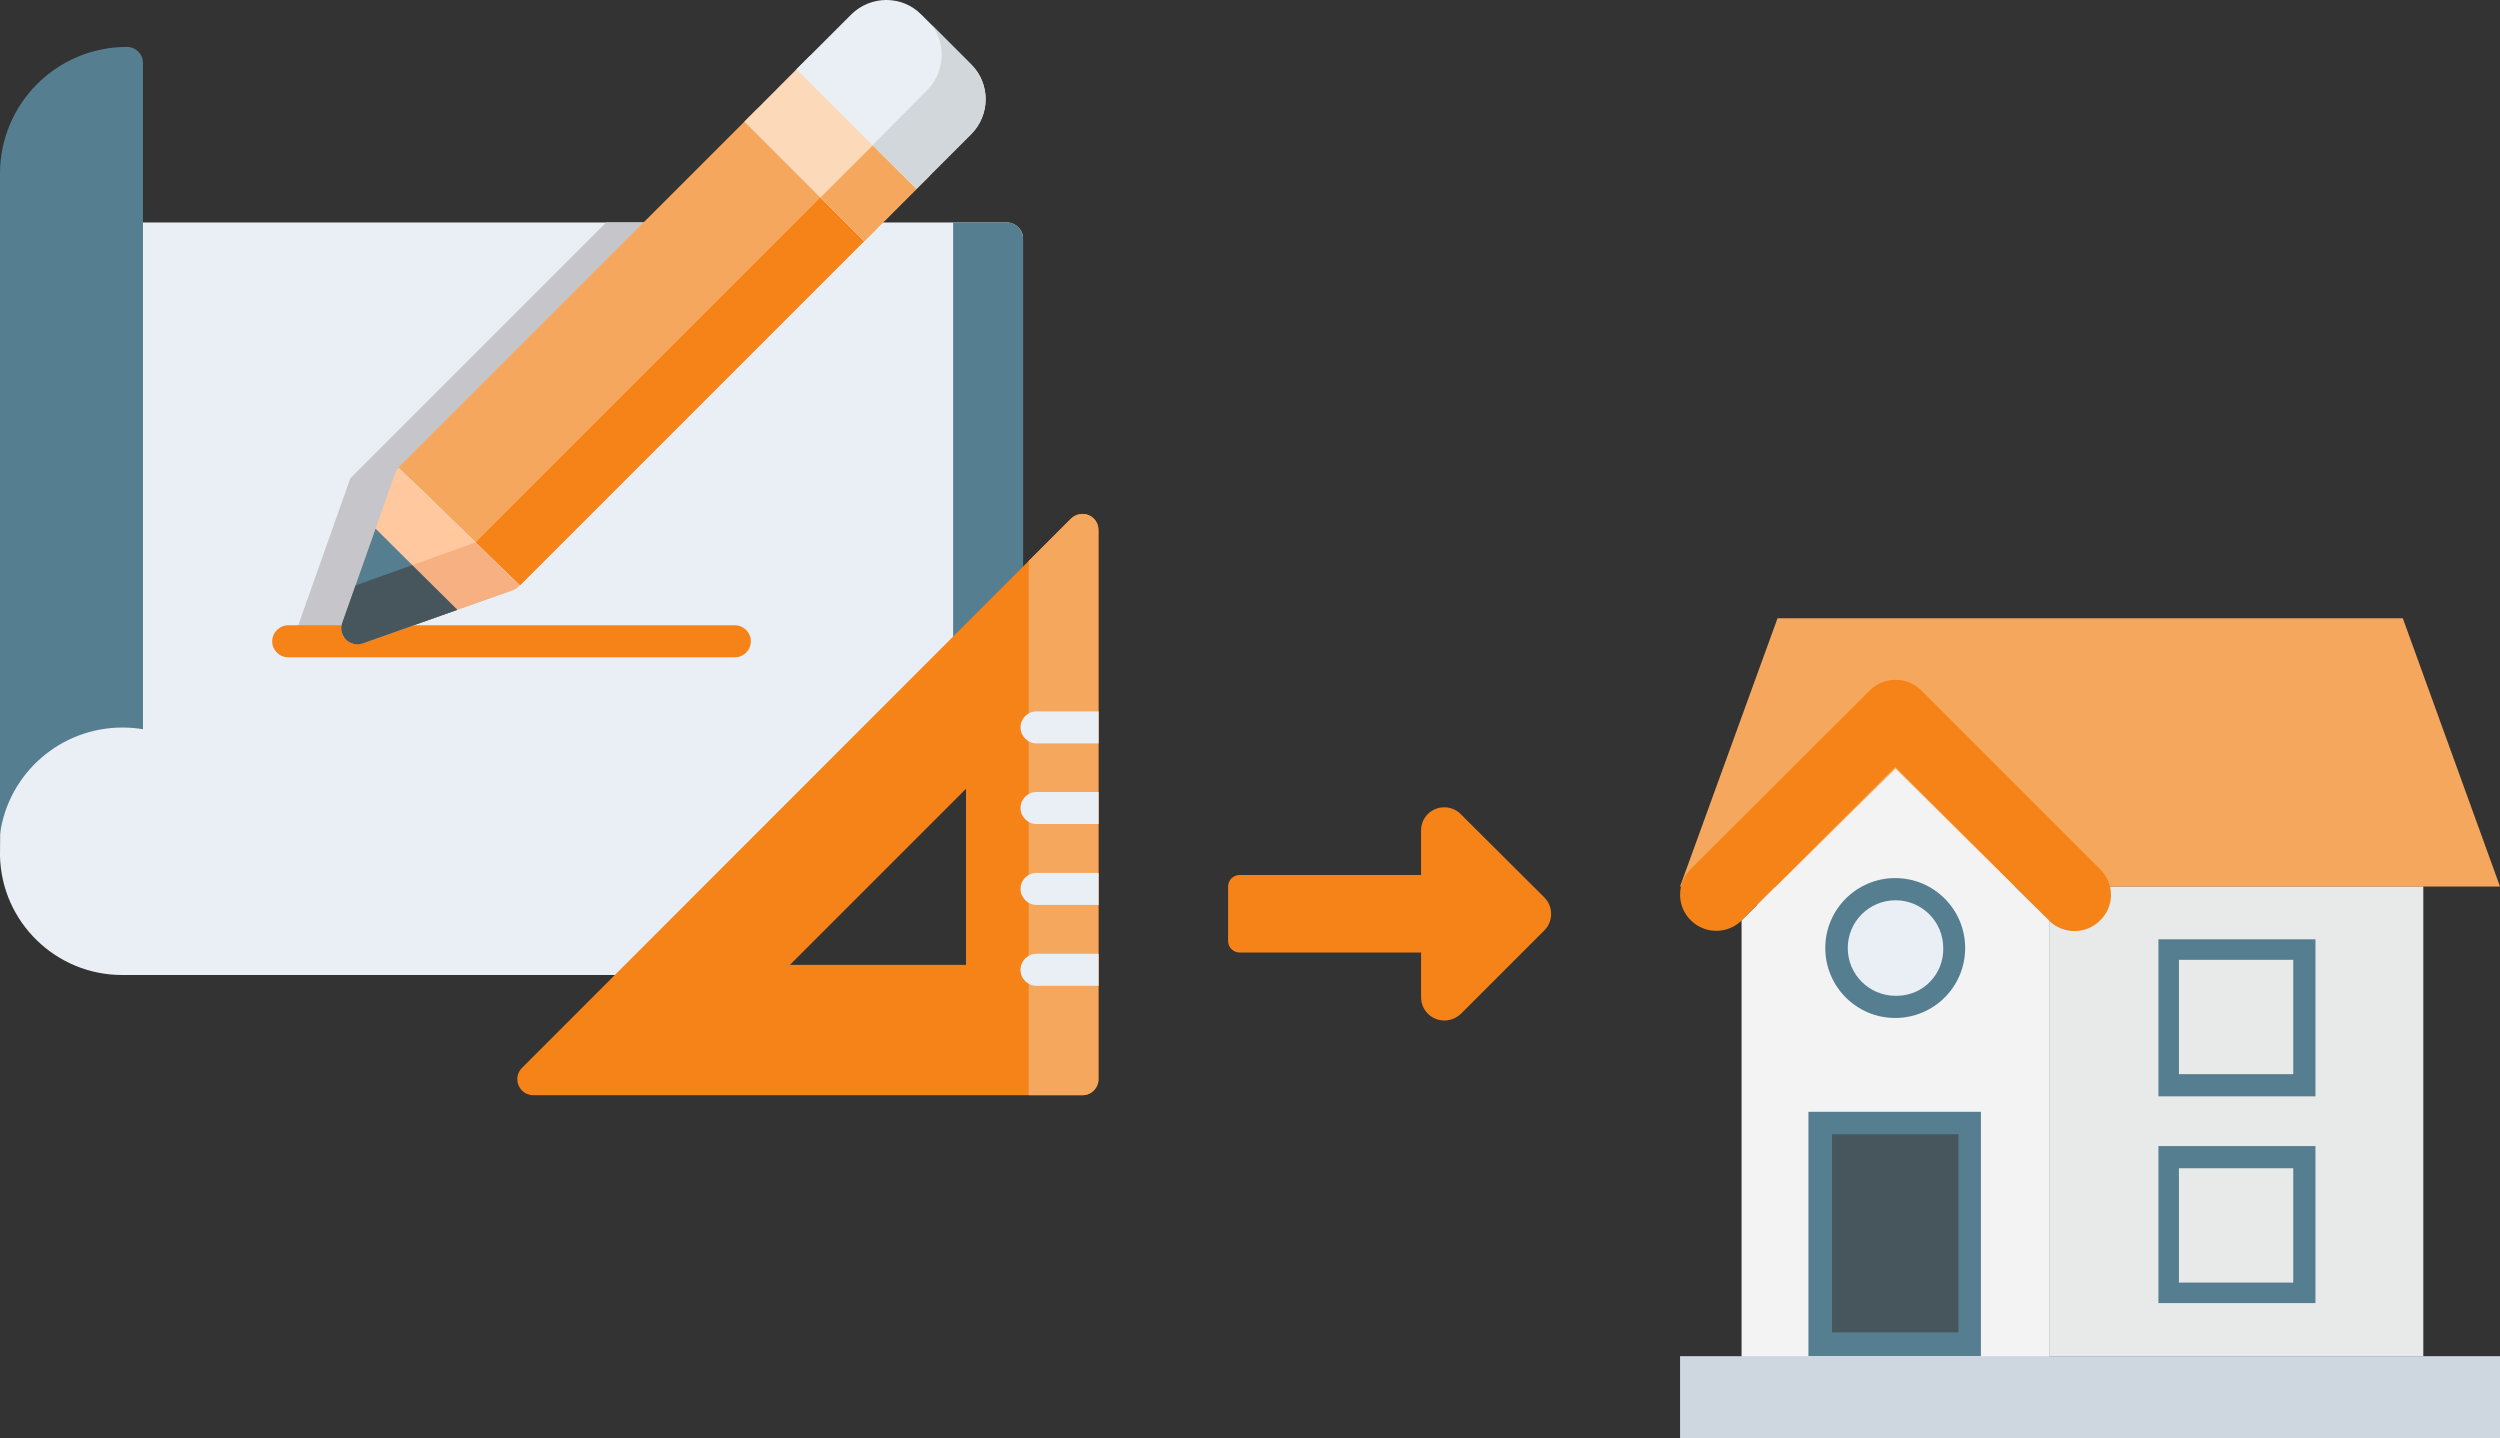
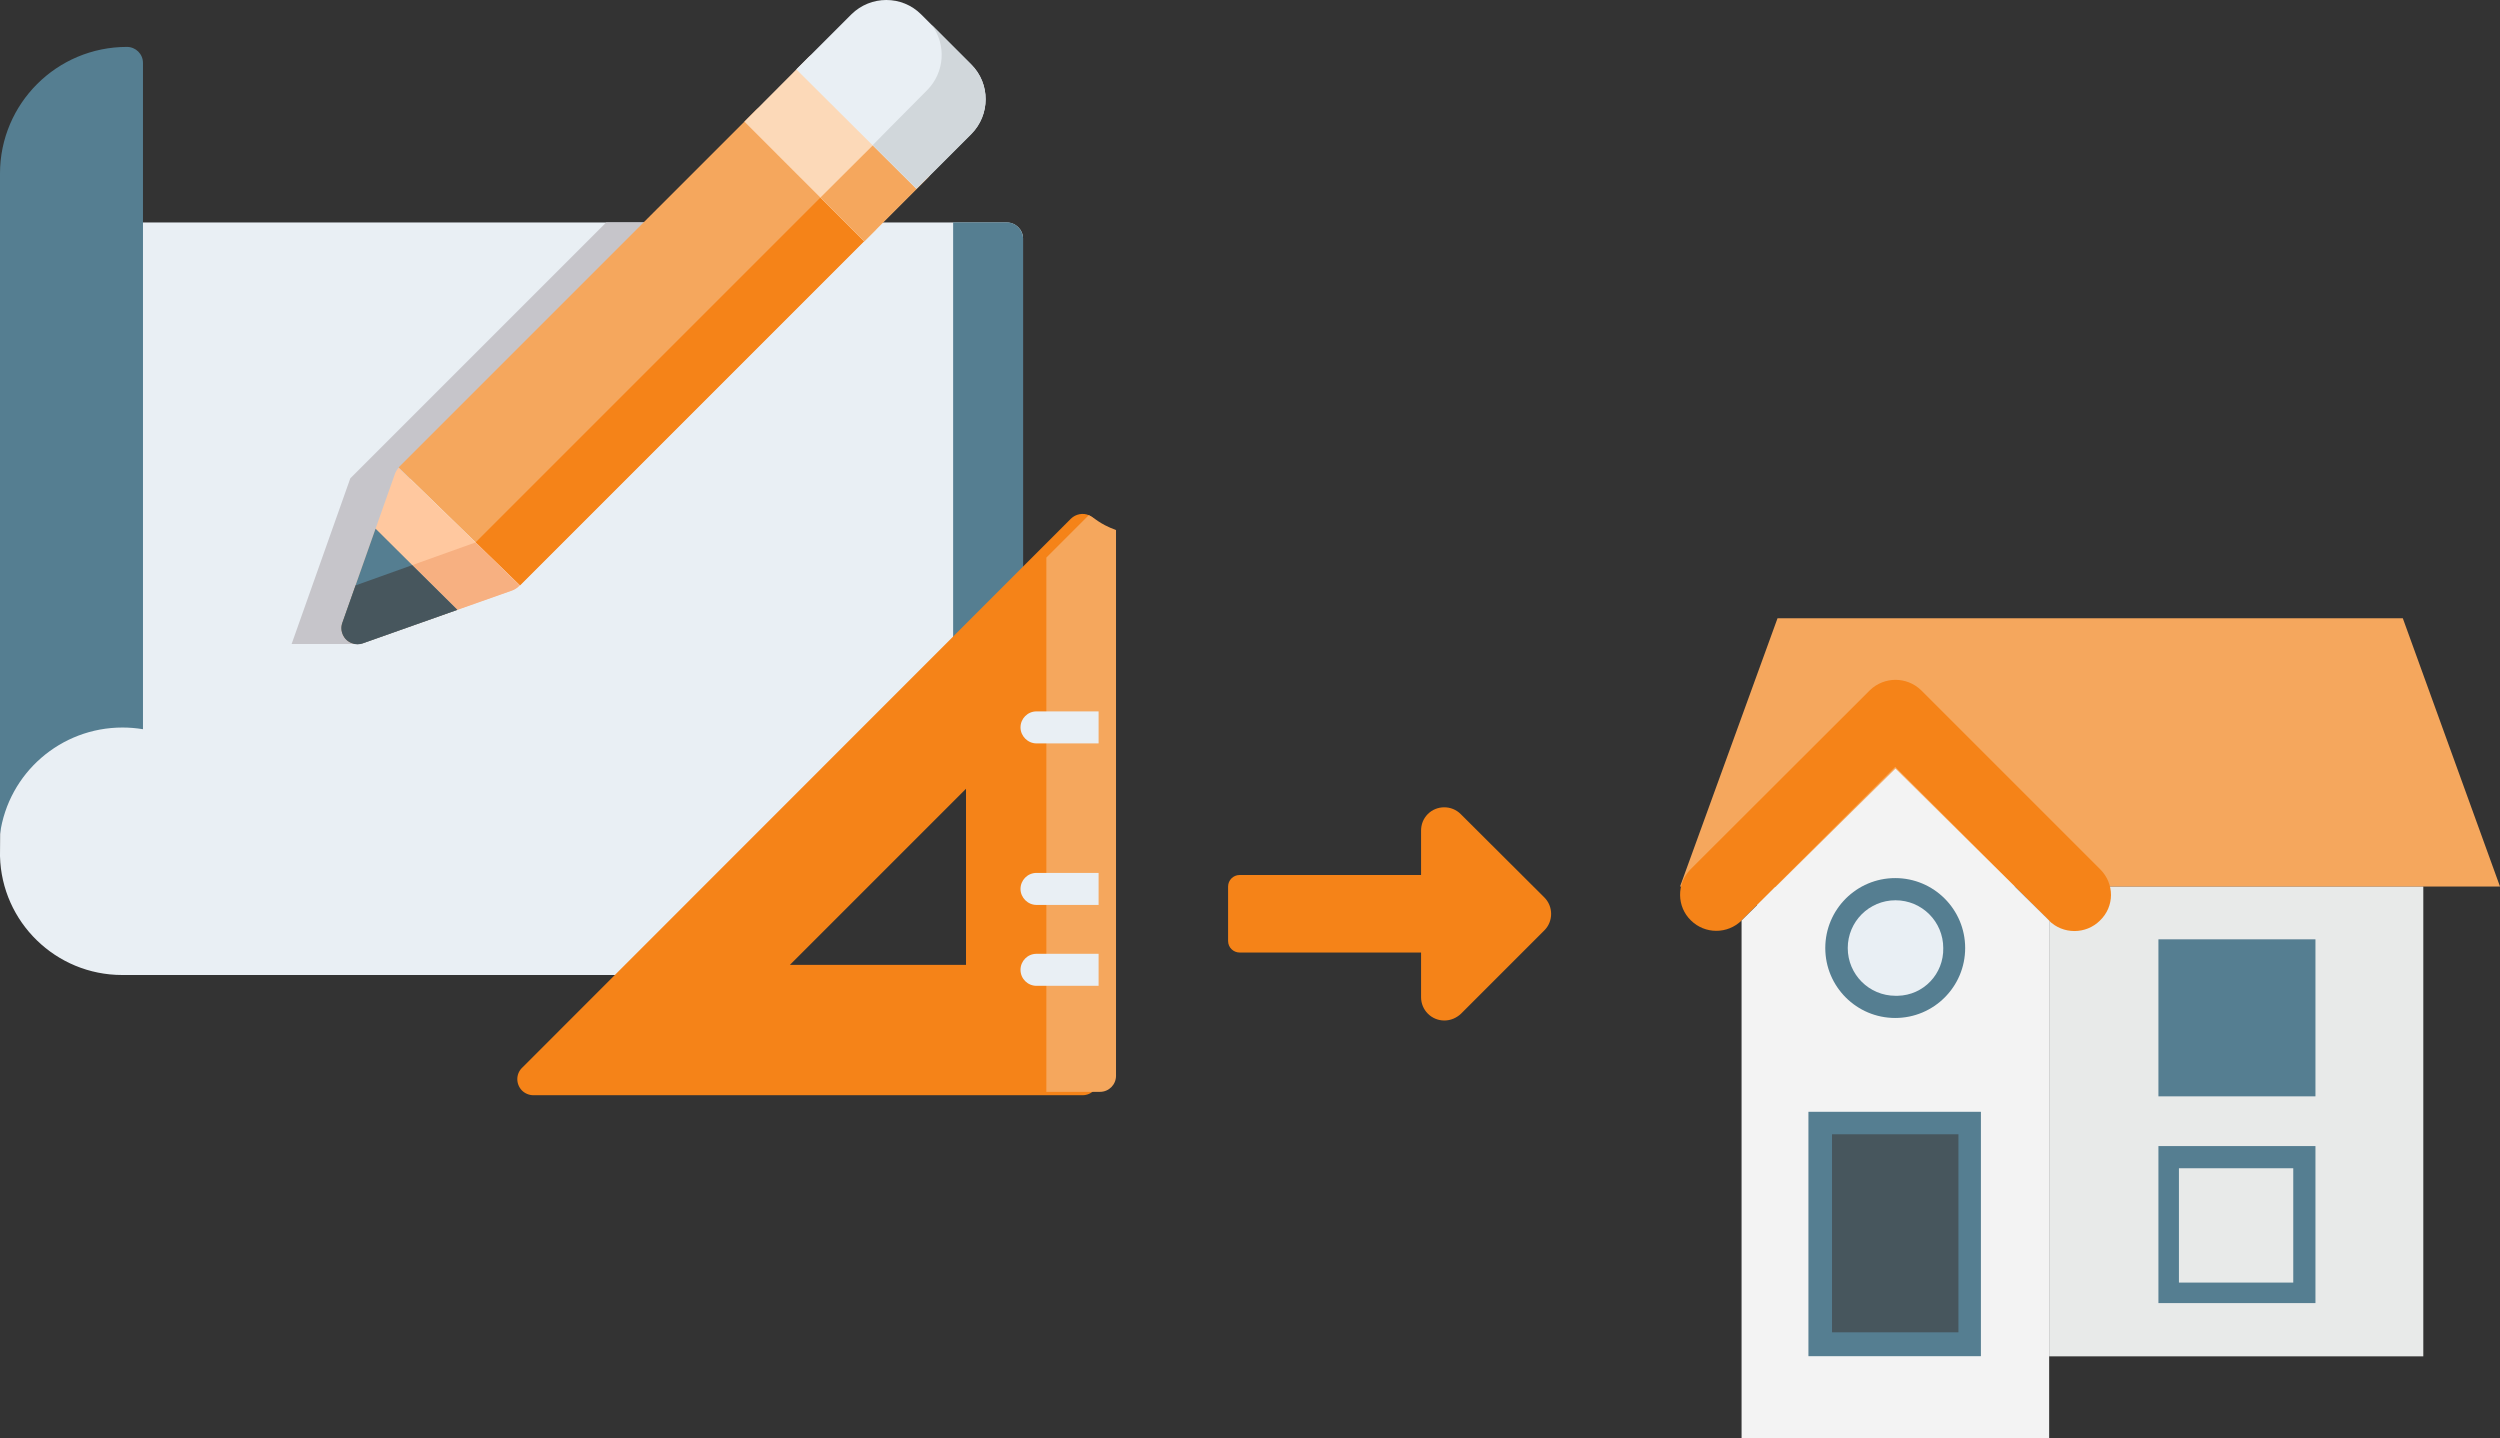
<svg xmlns="http://www.w3.org/2000/svg" version="1.1" id="Livello_1" x="0px" y="0px" viewBox="0 0 890 512" style="enable-background:new 0 0 890 512;" xml:space="preserve">
  <rect x="0" y="0" width="890" height="512" fill="#333333" stroke="none" />
  <style type="text/css">
	.st0{display:none;}
	.st1{fill:#E9EFF4;}
	.st2{fill:#C6C5CA;}
	.st3{fill:#557E91;}
	.st4{fill:#F58318;}
	.st5{fill:#F5A75D;}
	.st6{fill:#FFC89F;}
	.st7{fill:#F7B081;}
	.st8{fill:#47565D;}
	.st9{fill:#FCD9B8;}
	.st10{fill:#475D63;}
	.st11{fill:#D1D7DB;}
	.st12{fill:#E8EAE9;}
	.st13{fill:#F3F3F3;}
	.st14{fill:#CED6E0;}
</style>
  <path class="st0" d="M4403.5,320c-5.2-65.9-65.1-120-135.5-120h-18.2l-4-12.1c23.5-15.8,41.2-39.7,49.3-67.9h5c17.6,0,32-14.4,32-32  V19c0-32.8-17.8-64.2-46.5-81.9c-30.7-19-68-19.6-105.5-2c-37.5-17.6-74.9-16.9-105.5,2.1C4045.8-45.1,4028-13.8,4028,19V88  c0,17.6,14.4,32,32,32h4.4c5.7,20.7,16.8,39.6,32.8,54.8c5.3,5.1,11,9.5,17,13.5l-3.9,11.7H4092c-70.4,0-130.2,54.1-135.5,120h-0.5  v9.3V352v8c0,13.2,10.8,24,24,24h72v32h256v-32h72c13.2,0,24-10.8,24-24v-8v-22.7V320H4403.5z M4387.5,320H4340v-80.5  C4366.4,258.6,4384.5,287.6,4387.5,320z M4324,229.6V320h-16v-64h-16v-24h-16v24h-46.9c13.5-11.2,20.3-26.5,22.3-40h16.6  C4288,216,4307.1,221,4324,229.6z M4115.5,208v-0.2l0.5,0.2H4115.5z M4135.5,238.4c-4.9-5.7-8-12.1-9.7-18.1l30.2,11.3L4135.5,238.4  z M4151,250.1l28.9-9.6l28.9,9.6c-7.6,3.6-17.1,5.9-28.9,5.9S4158.6,253.7,4151,250.1z M4244,208l0.5-0.2v0.2H4244z M4224.4,238.4  l-20.5-6.8l30.2-11.3C4232.4,226.2,4229.4,232.6,4224.4,238.4z M4185,191.9c-18.8,0.9-36.9-3.2-53-11.6V168c0-17.6,14.4-32,32-32h32  c17.6,0,32,14.4,32,32v11.9C4215,186.8,4200.5,191.1,4185,191.9L4185,191.9z M4300,104h-1.6c1-6.3,1.6-12.6,1.6-19.2V72  c8.8,0,16,7.2,16,16S4308.8,104,4300,104z M4082.8-49.2c26.8-16.5,60-16.4,93.6,0.4l3.6,1.8l3.6-1.8c33.6-16.8,66.8-16.9,93.6-0.4  c24,14.8,38.9,41,38.9,68.3v41.4c-4.7-2.8-10.1-4.4-16-4.4v-8h-8c-43.9,0-74.1-29.4-74.3-29.7l-9.2-9.2l-4.1,12.3  c-5.6,16.7-15.6,29.3-25.8,33.2l-9.2-55.4l-11,11c-0.4,0.4-38.3,37.7-90.3,37.7h-8v8c-5.9,0-11.3,1.7-16,4.4V19  C4044-8.3,4058.9-34.4,4082.8-49.2z M4060,104c-8.8,0-16-7.2-16-16s7.2-16,16-16v16c0,5.4,0.5,10.7,1.2,16H4060z M4076,88V63.7  c37.6-2.4,67.2-20.8,82.4-32.5l6.8,40.7h6.8c17,0,33.3-13.3,43.3-34.7c12.3,9.4,36.6,24.3,68.7,26.5v21.1c0,34.3-15.6,64.9-40,84.5  V168c0-26.5-21.5-48-48-48h-8v-16h-16v16h-8c-26.5,0-48,21.5-48,48v2c-2.7-2.1-5.3-4.3-7.8-6.7C4087.4,143.4,4076,116.7,4076,88  L4076,88z M4179.9,208c2,0,3.9,0,5.9-0.1c16.4-0.8,31.9-4.9,45.8-11.7l2.4,7.1l-54,20.2l-54-20.2l2.3-6.9  C4144.3,203.9,4161.7,208,4179.9,208L4179.9,208z M4108.6,216c1.9,13.5,8.8,28.8,22.3,40H4084v-24h-16v24h-16v64h-16v-90.4  c16.8-8.6,35.9-13.6,56-13.6H4108.6z M4020,239.5V320h-47.5C3975.5,287.6,3993.6,258.6,4020,239.5z M3972,360v-8v-16h120  c8.8,0,16,7.2,16,16s-7.2,16-16,16h-112C3975.6,368,3972,364.4,3972,360z M4119.5,368h44.4v32h-64v-17.1  C4108.3,380.7,4115.3,375.3,4119.5,368z M4068,384h16v16h-16V384z M4292,400h-112v-48h-56c0-17.6-14.4-32-32-32h-24v-48h224v48  h-16.8c-3.7-18.2-19.9-32-39.2-32c-22.1,0-40,17.9-40,40s17.9,40,40,40h4.4c5.6,9.5,15.8,16,27.6,16h24V400z M4236,352  c-13.2,0-24-10.8-24-24s10.8-24,24-24c11,0,20.1,7.4,23,17.5C4245.7,325.4,4236,337.5,4236,352z M4388,360c0,4.4-3.6,8-8,8h-112  c-8.8,0-16-7.2-16-16s7.2-16,16-16h120v16V360z" />
  <g>
    <path id="Path_205" class="st1" d="M358.4,79.2H0c0,0,0.3,213.5,0,225.3c0,0.1,0,0.2,0,0.3c0.6,23.5,19.9,42.3,43.5,42.3h189.3   c1.5,0,3-0.6,4.1-1.7l125.6-125.6c1.1-1.1,1.7-2.5,1.7-4.1V84.9C364.2,81.8,361.6,79.2,358.4,79.2   C358.4,79.2,358.4,79.2,358.4,79.2z" />
    <g id="Group_86" transform="translate(25.415 19.373)">
      <path id="Path_206" class="st2" d="M78.4,209.9h23.5l18.8-59l91.1-91.1h-21.4l-91.1,91.1L78.4,209.9z" />
      <path id="Path_207" class="st3" d="M333,59.8h-19.1v163.8l23.2-23.2c1.1-1.1,1.7-2.5,1.7-4.1V65.5C338.7,62.4,336.2,59.8,333,59.8    C333,59.8,333,59.8,333,59.8z" />
    </g>
-     <path id="Path_208" class="st4" d="M261.6,234h-159c-3.2,0-5.7-2.6-5.7-5.7s2.6-5.7,5.7-5.7l0,0h159c3.2,0,5.7,2.6,5.7,5.7   S264.8,234,261.6,234z" />
    <path id="Path_209" class="st3" d="M43.6,259c2.4,0,4.9,0.2,7.3,0.6V22.4c0-3.2-2.6-5.7-5.7-5.7l0,0C20.2,16.7,0,36.9,0,61.8v235.1   C3,275.2,21.6,259,43.6,259z" />
    <path id="Path_210" class="st5" d="M311.7,73.7l-34.5-34.5c-2.2-2.2-5.9-2.2-8.1,0c0,0,0,0,0,0l-127,127c-0.1,0.1-0.1,0.2-0.2,0.2   l43.2,42L311.7,81.8C313.9,79.6,313.9,76,311.7,73.7C311.7,73.7,311.7,73.7,311.7,73.7z" />
    <path id="Path_211" class="st4" d="M169.3,193.1l15.8,15.3L311.7,81.8c2.2-2.2,2.3-5.8,0-8.1c0,0,0,0,0,0l-11.5-11.5L169.3,193.1z" />
    <path id="Path_212" class="st6" d="M141.9,166.5c-0.5,0.6-0.9,1.2-1.2,1.9l-18.8,53.2c-1.1,3,0.5,6.3,3.4,7.3   c1.3,0.5,2.6,0.5,3.9,0l53.2-18.8c1-0.4,1.9-1,2.6-1.8L141.9,166.5z" />
    <path id="Path_213" class="st7" d="M127.3,229.3c0.7,0,1.3-0.1,1.9-0.3l53.2-18.8c1-0.4,1.9-1,2.6-1.8l-15.7-15.3l-42.7,15.3   l-4.7,13.3c-1.1,3,0.5,6.3,3.5,7.3C126,229.2,126.7,229.3,127.3,229.3L127.3,229.3z" />
    <path id="Path_214" class="st3" d="M127.3,229.3c0.7,0,1.3-0.1,1.9-0.3l33.6-11.9l-29.1-28.9l-11.8,33.4c-1.1,3,0.5,6.3,3.5,7.3   C126,229.2,126.7,229.3,127.3,229.3L127.3,229.3z" />
    <path id="Path_215" class="st8" d="M146.7,201.2l-20.1,7.2l-4.7,13.3c-1.1,3,0.5,6.3,3.4,7.3c1.3,0.5,2.6,0.5,3.9,0l33.6-11.9   L146.7,201.2z" />
    <path id="Path_216" class="st9" d="M330.3,55l-34.5-34.5c-2.2-2.2-5.9-2.2-8.1,0c0,0,0,0,0,0L265,43.3l42.6,42.6l22.7-22.7   C332.6,60.9,332.6,57.3,330.3,55L330.3,55z" />
    <path id="Path_217" class="st5" d="M292.1,70.3l5.4,5.4l10.2,10.2l22.7-22.7c2.2-2.2,2.2-5.9,0-8.1l-11.5-11.5L292.1,70.3z" />
    <path id="Path_218" class="st1" d="M345.8,23L327.9,5.1c-6.8-6.8-17.9-6.8-24.8,0l-11.4,11.4l-4.1,4.1l-4.1,4.1l42.7,42.5l6.1-6.1   l13.4-13.4C352.6,40.9,352.6,29.8,345.8,23L345.8,23z" />
    <g id="Group_87" transform="translate(69.387 2.175)">
      <path id="Path_219" class="st10" d="M214.3,22.5L214.3,22.5l12.7,12.7L214.3,22.5z" />
      <path id="Path_220" class="st11" d="M276.4,20.8L262.3,6.7c5.3,7.1,4.6,16.9-1.6,23.2l-13.4,13.5l-6,6.1l15.6,15.5L263,59    l13.4-13.4C283.2,38.7,283.2,27.6,276.4,20.8z" />
    </g>
    <path id="Path_221" class="st4" d="M387.6,183.4c-2.1-0.9-4.6-0.4-6.3,1.2L185.9,380.1c-2.3,2.2-2.3,5.8-0.1,8.1   c1.1,1.1,2.6,1.7,4.1,1.7h195.5c3.2,0,5.7-2.6,5.7-5.7c0,0,0,0,0,0V188.7C391.1,186.4,389.7,184.3,387.6,183.4z M281.2,343.5   l62.7-62.7v62.7L281.2,343.5z" />
-     <path id="Path_222" class="st5" d="M387.6,183.4c-2.1-0.9-4.6-0.4-6.3,1.2l-15.1,15.1v190.2h19.1c3.2,0,5.7-2.6,5.7-5.7   c0,0,0,0,0,0V188.7C391.1,186.4,389.7,184.3,387.6,183.4z" />
+     <path id="Path_222" class="st5" d="M387.6,183.4l-15.1,15.1v190.2h19.1c3.2,0,5.7-2.6,5.7-5.7   c0,0,0,0,0,0V188.7C391.1,186.4,389.7,184.3,387.6,183.4z" />
    <g id="Group_88" transform="translate(88.902 61.955)">
      <path id="Path_223" class="st1" d="M302.2,191.3h-22.1c-3.2,0-5.7,2.6-5.7,5.7s2.6,5.7,5.7,5.7h22.1V191.3z" />
-       <path id="Path_224" class="st1" d="M302.2,220h-22.1c-3.2,0-5.7,2.6-5.7,5.7s2.6,5.7,5.7,5.7h22.1V220z" />
      <path id="Path_225" class="st1" d="M302.2,248.8h-22.1c-3.2,0-5.7,2.6-5.7,5.7s2.6,5.7,5.7,5.7h22.1V248.8z" />
      <path id="Path_226" class="st1" d="M302.2,277.6h-22.1c-3.2,0-5.7,2.6-5.7,5.7c0,3.2,2.6,5.7,5.7,5.7h22.1V277.6z" />
    </g>
  </g>
  <g>
    <g id="Group_90" transform="translate(6.695 23.359)">
      <path id="Path_227" class="st12" d="M618.8,292.2h7.3l-7.3,7.3V292.2z" />
      <path id="Path_228" class="st12" d="M722.8,304.4v155.1h133.2V292.2H722.8V304.4z" />
    </g>
    <path id="Path_229" class="st5" d="M890,315.6H598.1l34.7-95.5h222.6L890,315.6z" />
    <path id="Path_230" class="st4" d="M747.7,309.5l-63.8-63.8c-5.1-4.9-13.1-4.9-18.2,0l-63.9,63.8c-5,5.1-4.9,13.3,0.2,18.2   c5,4.9,13,4.9,18,0l54.7-54.7l54.7,54.7c5,5,13.2,5,18.2,0C752.8,322.7,752.8,314.6,747.7,309.5z" />
    <path id="Path_231" class="st13" d="M729.5,512V327.7l-54.7-54.1L620,327.7V512H729.5z" />
    <path id="Path_232" class="st3" d="M705.8,482.8h-62v-87h61.4v87H705.8z" />
    <rect id="Rectangle_64" x="652.2" y="403.8" class="st8" width="45" height="70.5" />
    <rect id="Rectangle_65" x="768.4" y="408" class="st3" width="55.9" height="55.9" />
    <rect id="Rectangle_66" x="775.7" y="415.9" class="st12" width="40.7" height="40.7" />
    <rect id="Rectangle_67" x="768.4" y="334.4" class="st3" width="55.9" height="55.9" />
-     <rect id="Rectangle_68" x="775.7" y="341.7" class="st12" width="40.7" height="40.7" />
-     <rect id="Rectangle_69" x="598.1" y="482.8" class="st14" width="291.9" height="29.2" />
    <circle id="Ellipse_27" class="st3" cx="674.7" cy="337.5" r="24.9" />
    <path id="Path_233" class="st1" d="M674.8,354.5c-9.4,0-17-7.6-17-17s7.6-17,17-17c9.4,0,17,7.6,17,17c0.2,9.2-7,16.8-16.2,17   C675.3,354.5,675,354.5,674.8,354.5z" />
  </g>
  <path id="Icon_awesome-long-arrow-alt-right" class="st4" d="M505.9,311.5h-64.6c-2.3,0-4.1,1.9-4.1,4.1V335c0,2.3,1.9,4.1,4.1,4.1  h64.6V355c0,4.6,3.7,8.3,8.3,8.3c2.2,0,4.3-0.9,5.9-2.4l29.7-29.7c3.2-3.2,3.2-8.5,0-11.7c0,0,0,0,0,0L520,289.8  c-3.2-3.2-8.5-3.2-11.7,0c-1.6,1.6-2.4,3.7-2.4,5.9L505.9,311.5z" />
</svg>